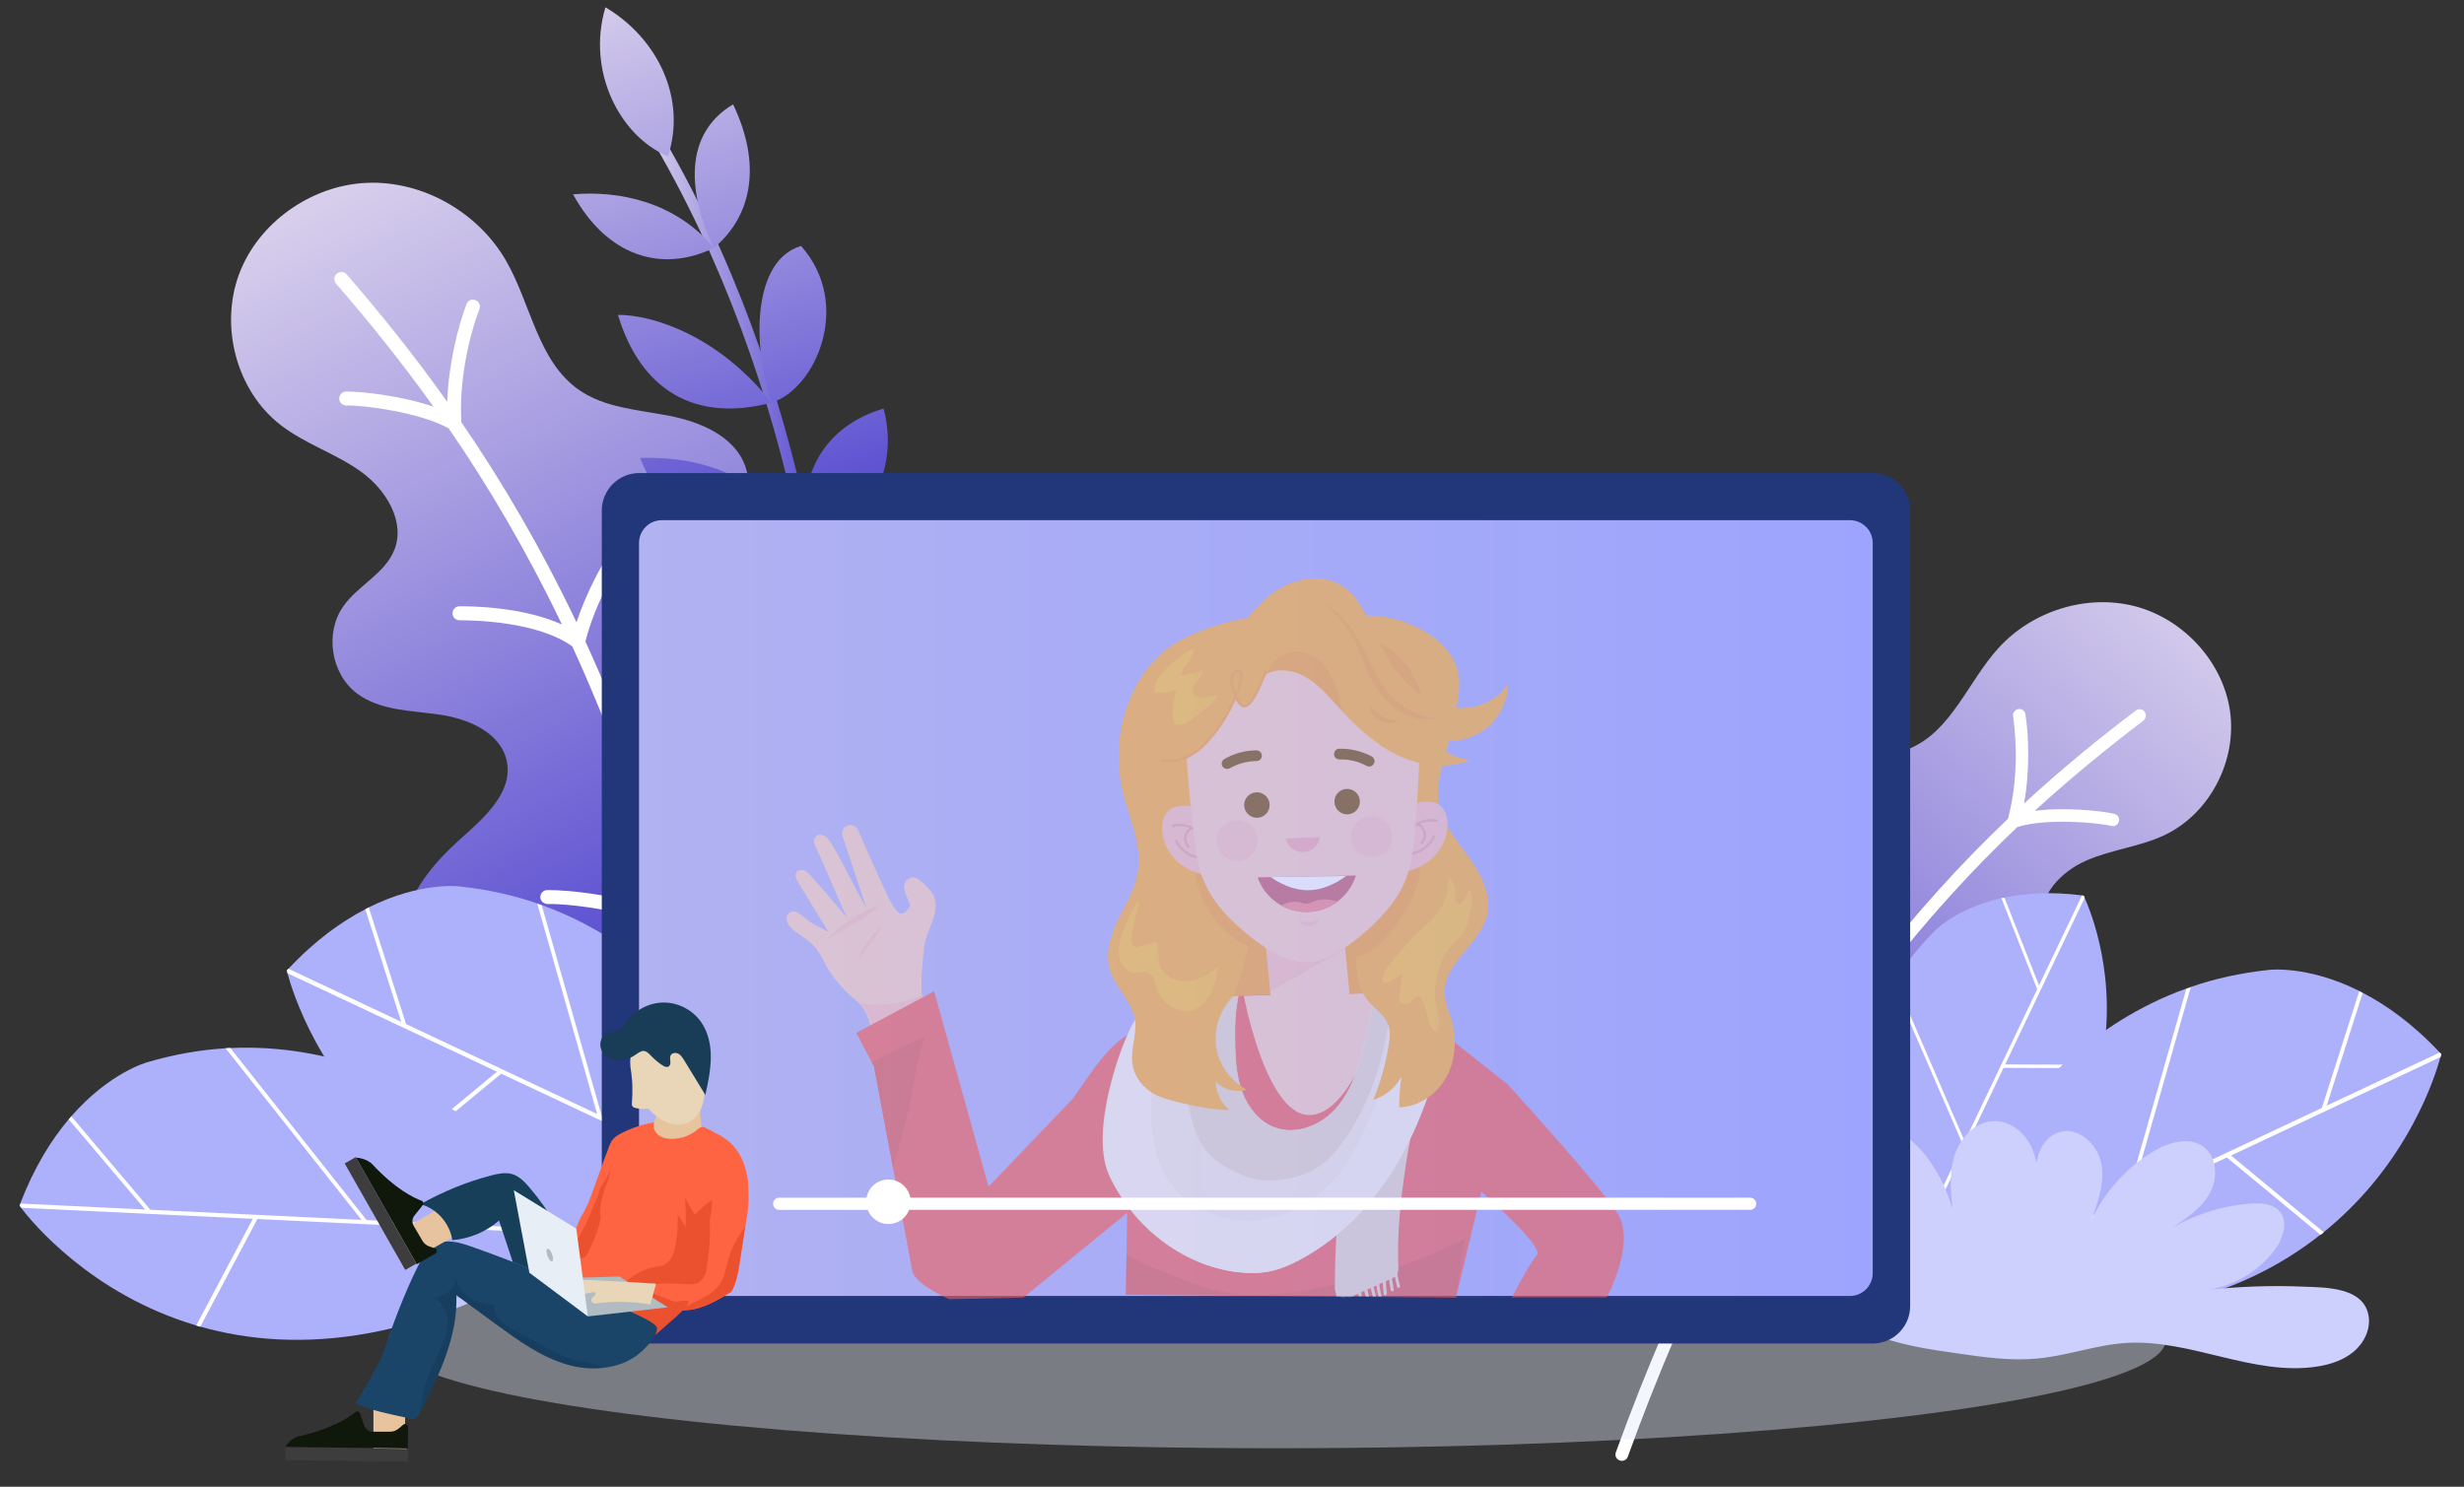
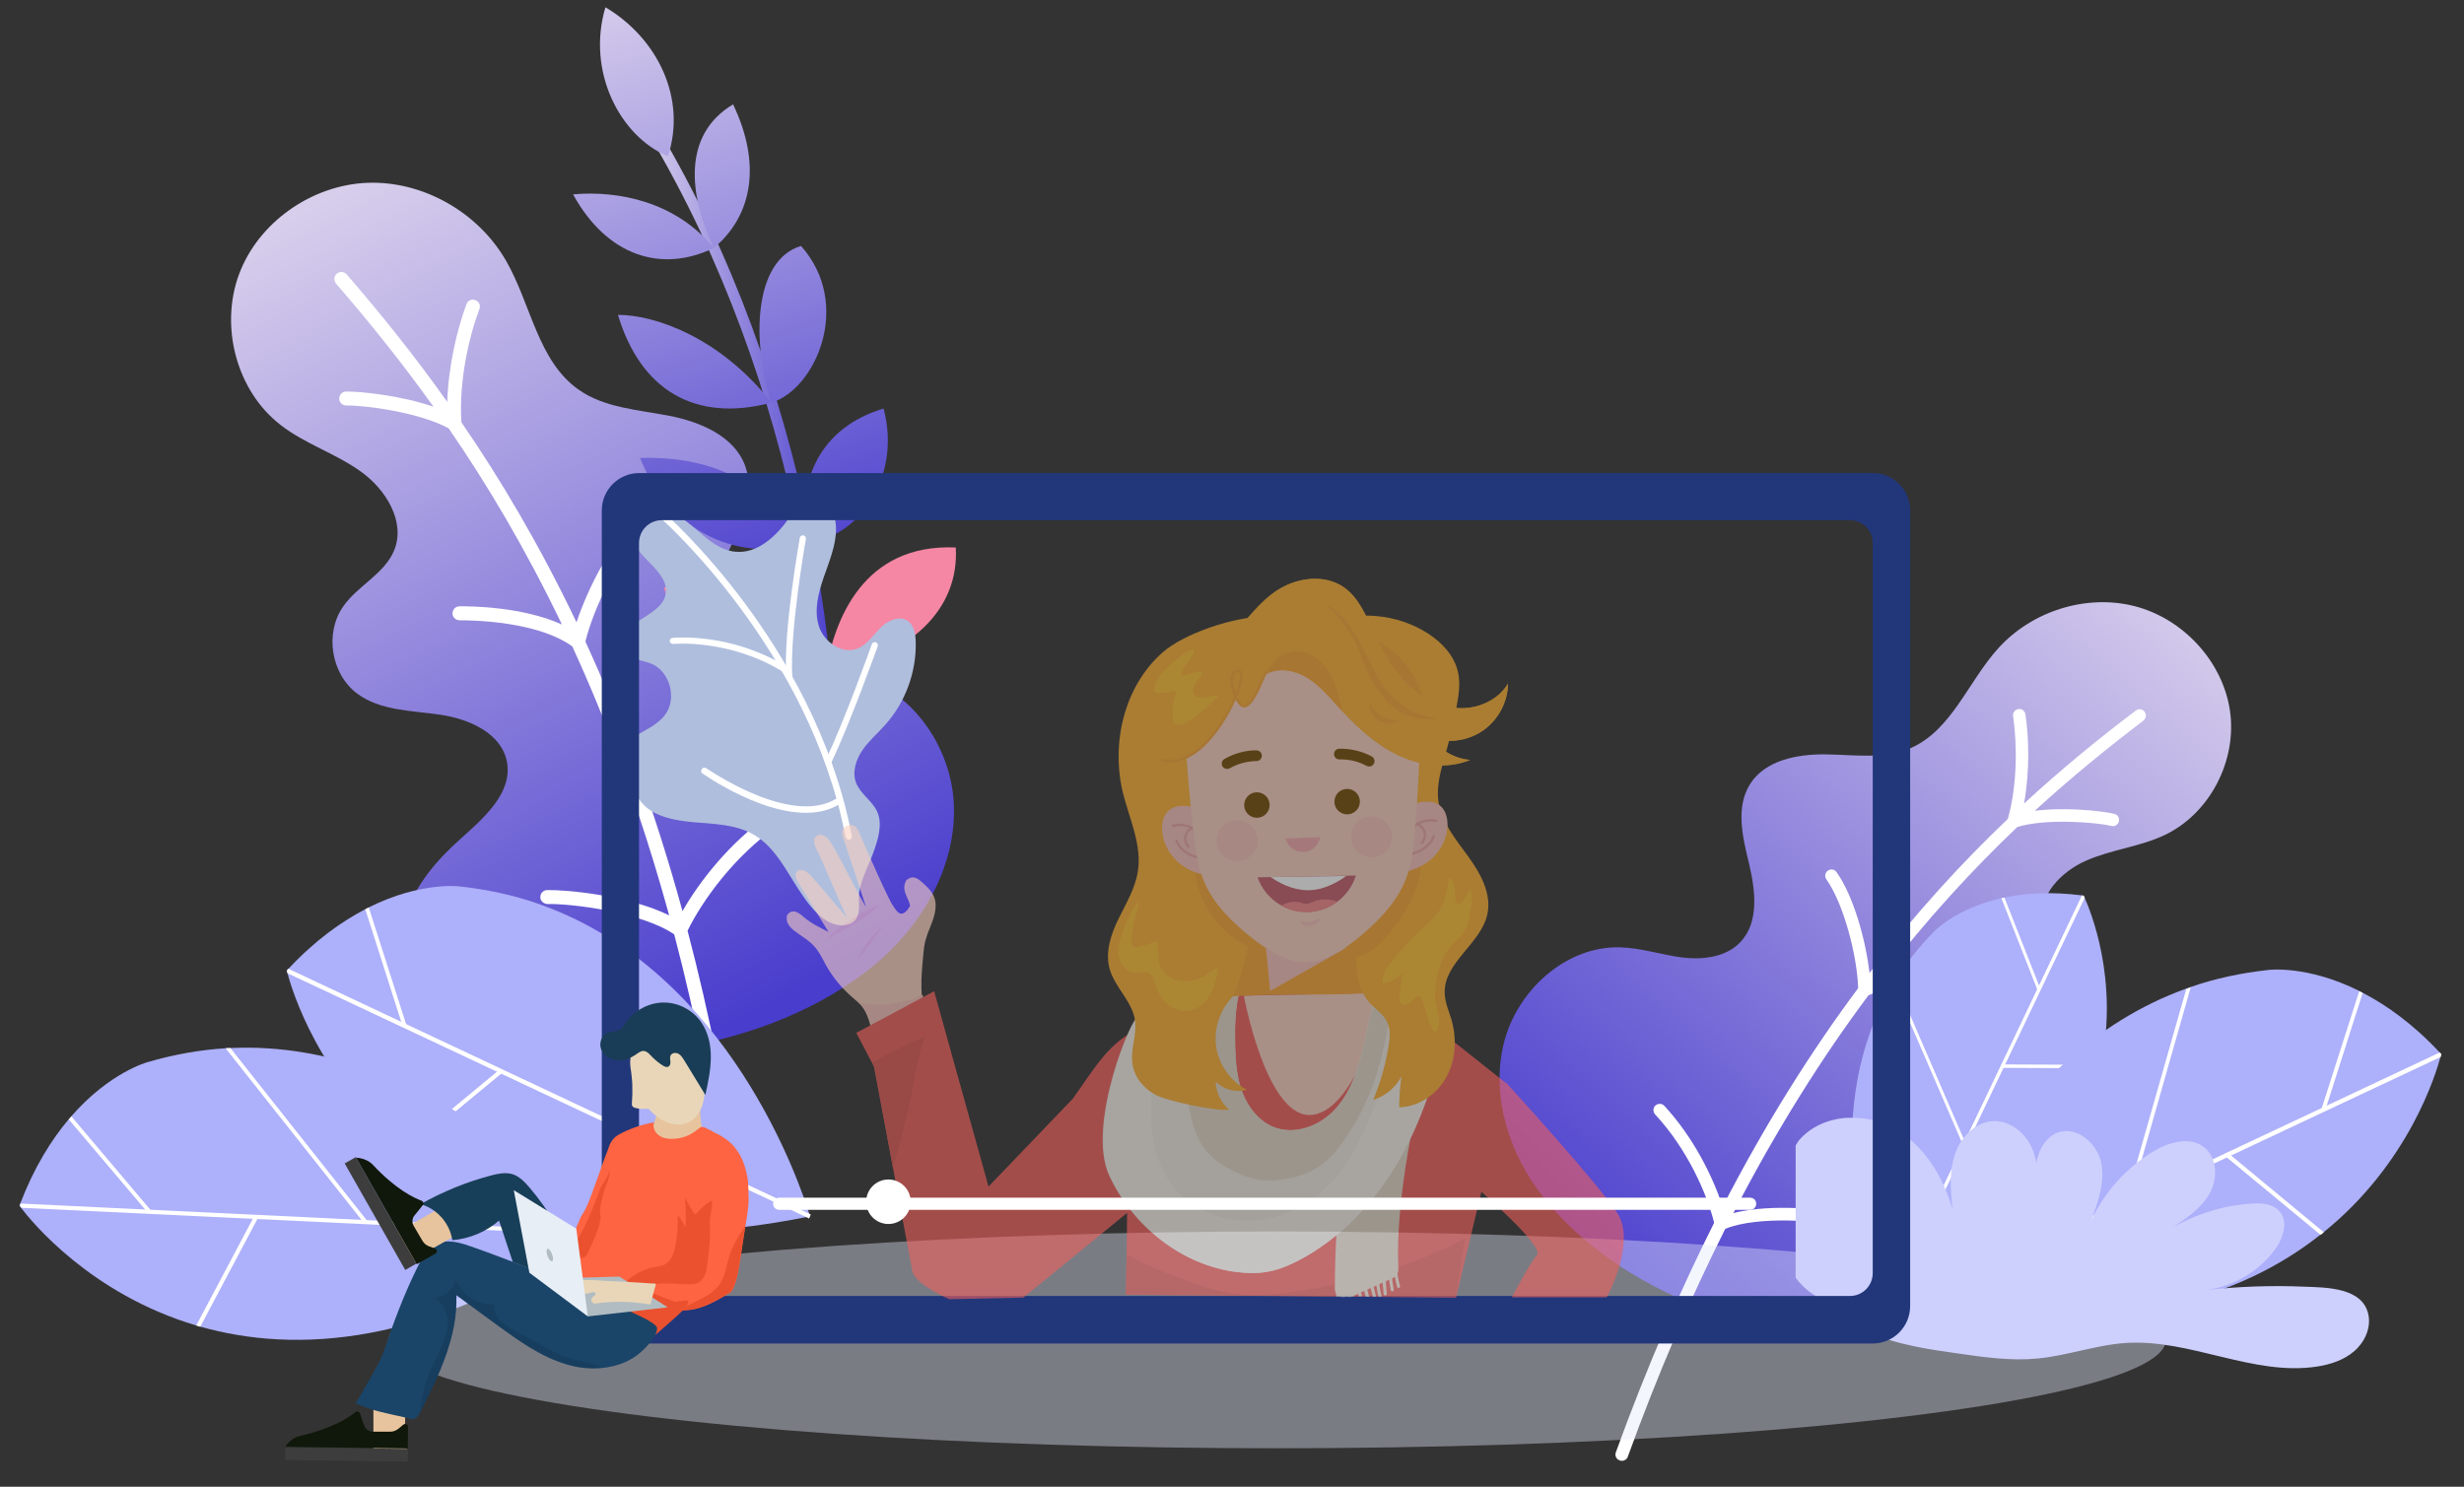
<svg xmlns="http://www.w3.org/2000/svg" xmlns:xlink="http://www.w3.org/1999/xlink" enable-background="new 0 0 1218.1 735.1" viewBox="0 0 1218.1 735.1">
  <rect x="0" y="0" width="1218.1" height="735.1" fill="#333333" stroke="none" />
  <linearGradient id="a">
    <stop offset="0" stop-color="#d7ceec" />
    <stop offset="1" stop-color="#493dcd" />
  </linearGradient>
  <linearGradient id="b" gradientUnits="userSpaceOnUse" x1="163.073" x2="370.766" xlink:href="#a" y1="97.947" y2="501.318" />
  <linearGradient id="c" gradientUnits="userSpaceOnUse" x1="1096.985" x2="786.875" xlink:href="#a" y1="303.842" y2="648.282" />
  <linearGradient id="d" gradientUnits="userSpaceOnUse" x1="319.95" x2="413.1" xlink:href="#a" y1="235.388" y2="235.388" />
  <linearGradient id="e" gradientUnits="userSpaceOnUse" x1="299.734" x2="395.857" xlink:href="#a" y1="-5.897" y2="294.486" />
  <linearGradient id="f" gradientUnits="userSpaceOnUse" x1="325.229" x2="421.352" xlink:href="#a" y1="-14.056" y2="286.327" />
  <linearGradient id="g" gradientUnits="userSpaceOnUse" x1="282.961" x2="379.084" xlink:href="#a" y1="-.53" y2="299.853" />
  <linearGradient id="h" gradientUnits="userSpaceOnUse" x1="334.278" x2="430.401" xlink:href="#a" y1="-16.951" y2="283.432" />
  <linearGradient id="i" gradientUnits="userSpaceOnUse" x1="286.224" x2="382.346" xlink:href="#a" y1="-1.574" y2="298.81" />
  <linearGradient id="j" gradientUnits="userSpaceOnUse" x1="336.833" x2="432.956" xlink:href="#a" y1="-17.769" y2="282.614" />
  <linearGradient id="k" gradientUnits="userSpaceOnUse" x1="278.715" x2="374.838" xlink:href="#a" y1=".829" y2="301.212" />
  <linearGradient id="l" gradientUnits="userSpaceOnUse" x1="305.563" x2="934.631" y1="451.581" y2="451.581">
    <stop offset="0" stop-color="#b1b2f1" />
    <stop offset=".999" stop-color="#9ca4fd" />
  </linearGradient>
  <path d="m432.4 477c23.2-19.2 40-47.9 39.2-78.1-.8-30.1-22.1-60.1-51.8-65.6-11.4-2.1-23.1-.7-34.6-1.7s-23.8-5.2-29.8-15c-7.9-12.8-2.2-29.5 4.3-43.1s13.8-28.9 8.7-43.1c-5.3-14.7-22.1-21.8-37.5-24.8s-32-3.9-44.8-12.9c-20.3-14.2-23.6-42.5-36-63.9-13.8-23.9-41.1-39.5-68.6-38.4s-53.9 19.6-63.4 45.4c-9.5 25.9-1.1 57.6 20.7 74.4 12 9.3 27.1 14 39.5 22.9 12.4 8.8 22.3 24.8 16.6 38.9-4.7 11.7-18 17.5-25.2 27.8-9.3 13.2-6.1 33.4 6.8 43.1 11.5 8.6 27 8.4 41.2 10.5s30.2 9.1 32.9 23.3c2.9 15.5-11.6 27.9-23.3 38.4-11.4 10.2-21.8 22.3-26.6 36.9-4.9 14.5-3.4 31.9 6.7 43.4 6.6 7.6 16.2 12 25.7 15.3 62 21.9 148.2 8.6 199.3-33.7z" fill="url(#b)" />
  <path d="m385.1 403.7c-1.1-1.6-3.3-1.9-4.8-.8-19.5 13.7-34.4 32.7-42.9 47.6-13.9-50.7-30.3-94.7-48-133.3 4.2-17.2 17.2-43.5 29.6-55 1.4-1.3 1.5-3.5.2-4.9s-3.5-1.5-4.9-.2c-11.7 10.8-23.4 32.9-29.3 50.6-18.1-37.9-37.4-70.5-56.9-98.9-1.3-20.3 3.7-42.2 8.9-56 .7-1.8-.2-3.8-2-4.4-1.8-.7-3.8.2-4.4 2-4.5 12.1-8.9 30.2-9.5 48.3-16.8-23.7-33.6-44.4-49.7-63-1.2-1.4-3.4-1.6-4.9-.4-1.4 1.2-1.6 3.4-.4 4.9 15.6 18 31.9 38.1 48.2 60.9-16-5.5-35.9-7.6-43.2-7.5-1.9 0-3.4 1.6-3.4 3.5s1.6 3.4 3.5 3.4c8.9-.2 36.3 3.4 50.6 11.3 19.2 27.9 38.2 59.9 56 97-19.3-8.8-45-9.1-50.7-9-1.9 0-3.4 1.6-3.4 3.5s1.6 3.4 3.5 3.4c6.3 0 38.3.4 55.7 12.9 17.7 38.5 34 82.4 47.9 133-19.8-9.8-50.5-12.7-60.3-12.5-1.9 0-3.4 1.6-3.4 3.5s1.7 3.3 3.5 3.4c11.5-.3 46.4 3.9 62.7 15 10.6 40.3 19.6 84.8 26.5 134.1.2 1.7 1.7 3 3.4 3h.5c1.9-.3 3.2-2 2.9-3.9-6.9-49.6-16-94.4-26.7-135 7.2-14.7 22.8-36.6 44.3-51.7 1.6-1.1 2-3.3.9-4.8z" fill="#fff" />
  <path d="m763.1 592.1c-16.8-21.2-26.1-49.5-19.8-75.8s30.6-48.6 57.6-47.9c10.4.3 20.4 3.7 30.6 5 10.3 1.3 21.8-.1 28.9-7.6 9.3-9.8 7.4-25.4 4.3-38.6-3.2-13.1-6.8-27.9.4-39.4 7.4-11.9 23.4-15 37.5-14.8s28.8 2.5 41.7-3c20.4-8.7 28.6-32.9 43.5-49.4 16.6-18.4 43.4-27 67.4-20.9 23.9 6.1 43.6 27.2 47.2 51.7s-9.8 50.7-32.1 61.4c-12.3 5.9-26.4 7.2-38.9 12.7-12.5 5.4-24.2 17.6-21.8 31.1 1.9 11.2 12.5 18.7 16.9 29.1 5.7 13.3-.9 30.5-14 36.6-11.7 5.4-25.3 2.4-38.1 1.5-12.8-.8-28.2 2.4-33.2 14.3-5.4 13 5 26.7 13.3 38 8.1 11.1 14.9 23.7 16.5 37.3 1.6 13.7-3 28.6-14 36.9-7.2 5.4-16.4 7.5-25.4 8.6-58.4 7.6-131.5-20.1-168.5-66.8z" fill="url(#c)" />
  <path d="m1060.2 351.9c-1-1.4-3-1.6-4.3-.6-17.6 13.3-36.2 28.4-55.3 46 2.9-16 2.4-32.7.7-44.1-.3-1.7-1.8-2.9-3.5-2.6s-2.9 1.8-2.6 3.5c1.9 13.1 2.3 33.2-2.6 50.8-22.4 21.3-45.4 46.3-68.4 76.2-1.9-16.7-8-38.2-16.3-49.9-1-1.4-2.9-1.7-4.3-.7s-1.7 2.9-.7 4.3c8.7 12.4 15.2 37.9 15.7 53.8-22.8 30.6-45.4 66.2-67 108-4.8-14.7-14.3-34.1-28.8-49.8-1.2-1.3-3.1-1.3-4.4-.2-1.3 1.2-1.3 3.1-.2 4.4 16 17.2 25.7 39.4 29.2 53.6-16.9 33.7-33.3 71.3-48.6 113.5-.6 1.6.2 3.4 1.9 4 .3.1.7.2 1.1.2 1.3 0 2.5-.8 2.9-2 15.2-41.9 31.4-79.3 48.2-112.7 16.3-6.7 47.8-3.8 57.8-1.5 1.7.4 3.3-.6 3.7-2.3s-.6-3.3-2.3-3.7c-8.5-2-36-5.2-55.2-.3 21.6-41.8 44.1-77.3 66.8-107.7 17.7-7.8 45.8-2.2 51.3-.9 1.7.4 3.3-.7 3.7-2.4s-.7-3.3-2.4-3.7c-5-1.1-27.6-5.6-46.2-1.5 22.6-29.3 45.2-53.8 67.2-74.7 14-4.3 38.7-2.4 46.5-.5 1.7.4 3.3-.6 3.7-2.3s-.6-3.3-2.3-3.7c-6.3-1.5-24.2-3.4-39.3-1.5 18.6-17 36.6-31.6 53.6-44.5 1.5-1.2 1.7-3.2.7-4.5z" fill="#fff" />
  <path d="m410.3 409c.8-.4 1.4-1.2 1.5-2.1 6.8-65.6-10.8-216.9-86.9-344-.8-1.3-2.4-1.7-3.7-.9s-1.7 2.4-.9 3.7c75.4 126 92.9 275.8 86.1 340.7-.2 1.5.9 2.8 2.4 2.9.5 0 1-.1 1.5-.3z" fill="url(#d)" />
  <path d="m330.2 77.3c9.3-28.3-4.8-58.2-30.9-73.7-9.4 31.5 7 63.7 30.9 73.7z" fill="url(#e)" />
  <path d="m362.4 51.6c14 29.2 9.8 54.9-9.5 71-12.4-26.1-15.7-55.9 9.5-71z" fill="url(#f)" />
  <path d="m352.9 122.6c-18.9-22.9-47.2-28.5-69.6-26.5 17 30.9 44 38.9 69.6 26.5z" fill="url(#g)" />
  <path d="m381.4 199.1c-9.8-29.6-9.1-70.4 14.6-77.5 25.8 29.1 7 70.9-14.6 77.5z" fill="url(#h)" />
  <path d="m381.4 199.1c-25.7-32.7-58.3-43.5-75.9-43.4 11.1 37 37.8 53.4 75.9 43.4z" fill="url(#i)" />
  <path d="m436.8 202c-30.7 9.2-43.4 34.7-37.9 66.4 26.8-2.9 46.7-33.6 37.9-66.4z" fill="url(#j)" />
  <path d="m398.8 268.4c-23.9-34.7-52.5-42.7-82.4-42 15 37.6 49.8 52.1 82.4 42z" fill="url(#k)" />
  <path d="m472.5 270.7c-45.8-2-60.1 35.8-64.3 61.7 42.5-7.7 66.1-31.5 64.3-61.7z" fill="#f587a4" />
  <path d="m408.2 332.4c-24-35.9-54.1-46.8-80-41.9 10.4 36.6 51.1 50.9 80 41.9z" fill="#f587a4" />
  <path d="m391.9 435.2c-5.5-8.9-10.8-17.8-19.8-22.8-8.9-4.9-19.5-5-29.7-5.9-8.2-.8-18.8-2.5-24.6-9-2.4-2.6-3.7-5.4-6.4-7.9-2.6-2.4-7.4-5.5-7.5-9.5-1.4-6.2 3.7-12 9.1-15.5 5.4-3.4 11.7-5.9 15.6-10.9 6.4-8.2 2.6-22-7-25.7-4.3-1.6-9.8-1.8-12.4-5.6-3.5-5.1 1.4-12 6.7-15.5 5.2-3.5 11.8-6.7 13.1-12.8 2.8-12.7-19.6-20.3-16.9-33 1.4-6.7 9.8-10.1 16.5-8.6s12.1 6.3 17.2 10.7c5.2 4.5 10.9 9 17.8 9.6 10.8 1.1 20.2-7.7 26.5-16.7 2.8-4 6-8.7 10.8-9.4 3.7-.6 7.3 1.5 9.5 4.4 2.1 3 2.9 6.8 2.9 10.4 0 8.3-3.4 16.2-6.1 24-2.7 7.9-4.9 16.5-2.3 24.3s11.5 14 19.2 10.8c4.6-1.9 7.5-6.4 11-10s9.1-6.3 13.3-3.8c3.4 2 4.2 6.5 4.3 10.5.4 14.8-5 29.8-15 41-3.8 4.3-8.2 8-11.4 12.7s-5.1 10.8-3.1 16c2.1 5.5 7.9 8.9 10.4 14.2 2.9 6.3.5 13.8-1.9 20.5-2.6 7.1-7.6 15.9-7.1 23.5.4 5.6.1 11.6-7.5 12.3-5.1.4-9.8-2.6-13.4-6.2-4.6-4.6-8.2-10.3-11.8-16.1z" fill="#afbedd" />
  <g fill="#fff">
    <path d="m418.8 415c.3.2.7.3 1.1.2.8-.2 1.4-1 1.2-1.8-9.3-49-34-89.8-53.1-115.4-20.6-27.7-39.3-44.1-39.5-44.3-.6-.6-1.6-.5-2.2.1s-.5 1.6.1 2.2c.7.6 73.9 65.2 91.6 157.9.2.5.5.9.8 1.1z" />
    <path d="m408.6 378c.1 0 .1.1.2.1.8.4 1.7 0 2-.7 9.5-19.7 22.9-57.4 23.1-57.8.3-.8-.1-1.7-.9-2s-1.7.1-2 .9c-.1.4-13.5 37.9-22.9 57.5-.4.7-.1 1.5.5 2z" />
    <path d="m348.4 383.2c7.1 4.8 44.4 28.3 66.8 14.3.7-.4.9-1.4.5-2.1s-1.3-1-2.1-.6c-22.7 14.2-64.1-14.8-64.5-15-.7-.5-1.7-.2-2.2.5s-.3 1.7.3 2.2c.3-.1.6.3 1.2.7z" />
    <path d="m331.8 318.1c.3.2.6.3 1 .3.3 0 27.7-2.6 54.3 13.8.7.4 1.7.2 2.1-.5s.2-1.7-.5-2.1c-27.5-16.9-55.1-14.3-56.2-14.2-.8.1-1.5.8-1.4 1.7 0 .4.3.8.7 1z" />
    <path d="m389.3 336.1c.3.2.6.3 1 .3.8-.1 1.5-.8 1.4-1.6-1.5-22 6.6-67.8 6.7-68.3.1-.8-.4-1.6-1.2-1.8-.8-.1-1.6.4-1.8 1.2-.3 1.9-8.3 46.6-6.7 69.1 0 .4.2.8.6 1.1z" />
  </g>
  <path d="m933.2 648c-.4.2-.8.5-1.3.7 0 0-.2-.4-.5-1.1-4.2-10.3-36.2-93.2 4.4-161 .3-.5.6-1.1 1-1.6 5.3-8.5 11.7-16.7 19.4-24.5 0 0 10.5-11.2 33.1-16.4.5-.1 1-.2 1.5-.3 10.3-2.2 23-3 38.3-1.1.3 0 .6.1.9.1 0 0 .2.3.5 1 2.8 6.2 17 40.2 8.2 82.7-.1.6-.2 1.1-.4 1.7-8.3 38-35.2 82.5-105.1 119.8z" fill="#adb0fa" />
  <g fill="#fff">
    <path d="m932.6 649.1-.7-.4-.7-.4.3-.6 97.7-204.9c.3 0 .6.1.9.1 0 0 .2.3.5 1l-97.4 204.1z" />
    <path d="m1038.4 528.2-48.8-.2-.2-1.7 49.4.2c-.2.5-.3 1.1-.4 1.7z" />
    <path d="m971.7 565.3-1 1.5-34.7-80.2c.3-.5.6-1.1 1-1.6z" />
    <path d="m1008.7 489-1.5.4-17.8-45.3c.5-.1 1-.2 1.5-.3z" />
  </g>
  <path d="m950.1 643.2c-.6-.1-1.2-.2-1.8-.4 0 0 .1-.5.4-1.4 4.1-13.3 38.9-119.1 132.1-152.6.7-.3 1.5-.5 2.2-.8 11.8-4.1 24.6-6.9 38.3-8.4 0 0 19.1-2.6 45.1 10.4.6.3 1.2.6 1.7.9 11.7 6.1 24.7 15.3 37.9 29.4l.8.8s-.1.5-.3 1.4c-2.2 8.2-15.4 52.5-57.7 86.7-.5.4-1.1.9-1.7 1.3-38.2 30.3-99.7 52-197 32.7z" fill="#adb0fa" />
  <path d="m948.7 643.9-.4-1-.4-1 .8-.4 257.4-121.1.8.8s-.1.5-.3 1.4l-256.5 120.6z" fill="#fff" />
  <path d="m1147.2 610.6-47.2-39 1.1-1.8 47.7 39.5c-.5.4-1 .8-1.6 1.3z" fill="#fff" />
  <path d="m1053 593.6-2.2.7 30-105.3c.7-.3 1.5-.5 2.2-.8z" fill="#fff" />
  <path d="m1149.5 549-1.8-.8 18.6-58.1c.6.3 1.2.6 1.7.9z" fill="#fff" />
  <path d="m398.6 601.8c.6-.1 1.2-.2 1.8-.4 0 0-.1-.5-.4-1.4-4.1-13.2-39-119-132.2-152.5-.7-.3-1.5-.5-2.2-.8-11.8-4.1-24.6-6.9-38.3-8.4 0 0-19.1-2.6-45.1 10.4-.6.3-1.2.6-1.7.9-11.7 6.1-24.7 15.3-37.9 29.4-.3.3-.5.5-.8.8 0 0 .1.5.3 1.4 2.2 8.2 15.4 52.5 57.7 86.7.5.4 1.1.9 1.7 1.3 38.2 30.2 99.7 51.9 197.1 32.6z" fill="#adb0fa" />
  <path d="m400 602.5.4-1 .4-1-.8-.4-257.4-121.1c-.3.3-.5.5-.8.8 0 0 .1.5.3 1.4l256.5 120.6z" fill="#fff" />
  <path d="m201.4 569.2 47.2-39-1.1-1.8-47.7 39.5c.5.4 1.1.9 1.6 1.3z" fill="#fff" />
-   <path d="m295.6 552.2 2.2.7-30-105.3c-.7-.3-1.5-.5-2.2-.8z" fill="#fff" />
  <path d="m199.1 507.6 1.8-.8-18.6-58.1c-.6.3-1.2.6-1.7.9z" fill="#fff" />
  <path d="m293.7 610.9c.5-.3 1-.7 1.5-1 0 0-.3-.4-.9-1.1-8.8-10.8-81.4-95.2-180.4-90.6-.8 0-1.6.1-2.4.1-12.5.8-25.4 3-38.6 6.9 0 0-18.6 4.9-37.7 26.8-.4.5-.9 1-1.3 1.5-8.5 10.1-17 23.6-23.9 41.6-.1.3-.3.7-.4 1 0 0 .3.4.8 1.1 5.2 6.8 34.3 42.6 86.4 58.1.7.2 1.4.4 2 .6 47.2 13.4 112.3 10 194.9-45z" fill="#adb0fa" />
  <path d="m295.2 610.9-.1-1.1-.1-1.1h-.8l-284-13.6c-.1.3-.3.7-.4 1 0 0 .3.4.8 1.1l283.1 13.5z" fill="#fff" />
  <path d="m99 656 28.7-54.1-1.7-1.2-29 54.7c.7.2 1.4.4 2 .6z" fill="#fff" />
  <path d="m179.6 604.3 2.3-.2-68-85.9c-.8 0-1.6.1-2.4.1z" fill="#fff" />
  <path d="m73.4 600 1.3-1.4-39.4-46.6c-.4.5-.9 1-1.3 1.5z" fill="#fff" />
  <ellipse cx="631.4" cy="662.5" fill="#e4e9fd" opacity=".4" rx="439.3" ry="53.6" />
  <path d="m887.7 566.4v65.4c1.6 2.1 3.4 4 5.3 5.7 2.8 2.4 6 4 9 6.1 2.1 1.4 3.4 3.4 5.1 5.1 4.9 4.9 12 8.2 18.3 10.8 13.5 5.5 28.1 7.7 42.4 9.7 13.1 1.9 26.4 3.8 39.6 2.5 14.8-1.4 29.1-6.8 43.9-7.7 31.7-1.9 62.7 16.5 94.1 11.7 6.6-1 13.3-3.2 18.3-7.5 5.1-4.3 8.4-11.2 7.2-17.8-2.5-13.9-21-13.8-31.7-14.2-16.1-.7-32.2-.1-48.2 1.6 13.1-1.8 25.4-9 33.4-19.6 4.3-5.7 7.2-14.4 2.2-19.6-3.3-3.5-8.7-3.8-13.5-3.5-13.7.9-27.2 5-39.1 11.9 7-4.7 14.3-9.6 18.4-17s3.7-18-3.1-23c-7.2-5.3-17.5-2.1-25.1 2.5-13.1 8-23.7 19.8-30.3 33.7 3.4-9.2 6.8-18.9 4.8-28.5-2.1-9.5-12-18-21.2-14.8-5.4 1.9-8.9 7.2-10.3 12.7-.2.8-.4 1.6-.5 2.4-.5-2.8-1.3-5.6-2.6-8.2-3.4-7-10.5-12.6-18.2-12.5-9.1.1-16.6 7.9-19.5 16.5s-2.1 18-1.2 27c-4.7-16.4-14.4-32.1-29.4-40.2-6.6-3.6-14.4-5.2-21.9-4.9-.3 0-.6 0-.8 0-9.3.6-18 4.3-24 11.4-.5 1-1.1 1.6-1.4 2.3z" fill="#cdd0fd" />
-   <path d="m305.6 247.9h629.1v407.4h-629.1z" fill="url(#l)" />
  <path d="m925.8 233.9h-609.8c-10.2 0-18.5 8.3-18.5 18.5v393.4c0 10.2 8.3 18.5 18.5 18.5h609.8c10.2 0 18.5-8.3 18.5-18.5v-393.5c0-10.2-8.3-18.4-18.5-18.4zm0 395.6c0 6.2-5 11.3-11.3 11.3h-587.3c-6.2 0-11.3-5-11.3-11.3v-361c0-6.2 5-11.3 11.3-11.3h587.3c6.2 0 11.3 5 11.3 11.3z" fill="#22377a" />
  <path d="m369.6 582.6c.3 1.5.5 8 .5 10.8-.1 4.3-.9 8.5-1.6 12.8-.9 5.8-1.8 11.7-2.7 17.5-.8 5.2-1.6 10.4-4.2 15-6.9 4.2-14.1 8.6-22.1 9.1-.8.1-1.6.1-2.5.1-3-.1-6-.5-9-1-4.8-.8-9.5-1.5-14.3-2.3 1.5-3.2 2.4-7.5 2.2-11 8 .5 15.8.6 23.8.5 1.8 0 3.7-.1 5.2-1 2-1.2 2.9-3.5 3.4-5.8 2.7-11.6-1.4-24.2 2.7-35.4 3.9-10.8.1-21.7 0-33.2 1.1.6 2.1 1.4 3.2 1.8 1.3.5 2.5 1.3 3.7 2.1 2.4 1.5 4.4 3.4 6 5.6 2.7 3.6 4.3 7.7 5.2 12.1.2.8.3 1.6.5 2.3z" fill="#fe6442" />
  <path d="m200.3 699.7c-.1 6.4-.2 12.8 1.2 19-4.8-.1-9.5-.2-14.3-.3-.5 0-1.1 0-1.6-.3-.9-.5-1-1.5-1-2.3 0-10.6 0-21.2 0-31.9 3.9 1.5 8 2.5 12.2 3.1 1.1.2 1.7.1 2.7 0 .8-.1 1.2 0 1.3.8.3 1.7-.3 3.8-.3 5.6-.1 2.1-.2 4.2-.2 6.3z" fill="#e7c49d" />
  <path d="m177.9 698.8c-.3-.9-1.5-1.2-2.2-.6-3.1 2.6-11.4 8.2-27.8 11.9 0 0-4 .8-6.9 5.3l60.6.8.1-10.7c0-1.2-1.4-1.8-2.3-1.1l-2.4 2c-1.1.9-2.6 1.5-4 1.5h-8.7c-1.9 0-3.6-1.2-4.2-2.9z" fill="#0f180a" />
  <path d="m168.1 688.7h6.3v60.6h-6.3z" fill="#3d3d3d" transform="matrix(.013 -1 1 .013 -549.884 881.061)" />
  <path d="m344.7 544c1.7 1.5 1.3 5.1 1.5 7.2.5 7 2 14 4.3 20.6-10.5-.2-21-1.1-31.3-2.8-.3-.1-.7-.1-.9-.4s-.1-.7.1-1.1c1.4-3.6 2.8-7.1 4.3-10.7.7-1.7 1.3-3.3 1.7-5.1.3-1.4.4-2.9.8-4.4.5-1.8 1.3-3.6 1.5-5.5 0-.3 0-3.9-.2-3.9 3.5 1.1 7 2.3 10.5 3.4 2.3.7 4.7 1.3 6.9 2.1.3.2.6.3.8.6z" fill="#e7c49d" />
  <path d="m312.4 545.1c.2-2.7.3-5.4.2-8.1 0-2.1-.3-4.2-.5-6.4-.4-2.1-.6-4.2-.6-6.2 0 .1.1.1.1.2 0-1.8.1-3.6.5-5.4 1-4.4 3.5-8.8 7.8-10.6 8.6-3.7 20 3.7 25.5 16.6 5.5 12.8 3.1 26.2-5.4 29.9-6.1 2.6-13.6-.3-19.4-6.9-2.1.1-4.2.2-6.2-.3-.7-.1-1.4-.4-1.8-1-.3-.5-.3-1.2-.2-1.8z" fill="#e9d6b8" />
  <path d="m303.3 524c-2.9-.7-5.5-2.9-6.3-5.8s.6-6.4 3.3-7.5c2.1-.9 4.6-.5 6.5-1.8 1.1-.8 1.8-2 2.5-3.1 4.1-6.1 11.3-10 18.6-10.1 7.4-.1 14.6 3.7 18.8 9.8 3.5 5.1 4.8 11.5 4.7 17.6-.1 6.2-1.4 12.3-2.7 18.3-3.5-5.7-7-11.5-10.5-17.2-.8-1.2-1.6-2.6-2.9-3.2-1.3-.7-3.2-.4-3.8.9-.4.9-.2 1.9-.1 2.8s0 2-.8 2.6c-.9.6-2.1.1-3-.5-1.9-1.2-3.6-2.6-5.2-4.2-1-1-2-2.3-3.4-2.8-1.5-.5-2.7.3-3.9 1.1-1.7 1.2-3.5 2.3-5.5 2.9-1.9.5-4.1.7-6.3.2z" fill="#193d56" />
  <path d="m358.3 564.2c-.8-1.8-9-6.5-10.1-6.8-.4-.1-.8-.2-1.2-.2-.8.1-1.4.7-2.1 1.2-3.5 3-7.8 4.6-12.3 4.7-2.4.1-5-.3-7-1.8s-3.1-4.2-2.2-6.4c-5.5 1-10.8 2.7-15.8 5.2-1.6.8-3.2 1.7-4.4 3-1.3 1.5-2 3.3-2.6 5.2-.7 1.9-1.5 3.8-2.2 5.7-1.6 4.6-3.2 9.1-4.9 13.7-1.7 4.7-3.4 9.6-6.2 13.7-7.4 16.7-9.3 22.4-8.6 22.8.6.3 1.3.3 1.9.3 5.2 0 2.1 5.4 3.6 7.7-.2.2-.4.5-.6.7-.9 1-9.2 6.9-9.2 6.9s5.7 2.8 7.2 3.5c12.5 5.5 30.6 7.9 43.1 13.3-1.4-5.4-4.9-11.5-6.4-17-.7-2.5-1.3-5.3-.1-7.6 1.1-2.3 13.6-2.6 15.7-3.9 6-3.8-.2-10.8 2.3-17.5 1.5-3.9 6.7-1.4 9.7-4.4 2.9-3 3.8-6.2 6.7-9.2 1.1-1.1 1.8-7.5 2.5-8.9.6-1.4.8-3 1.1-4.4.7-2.9 2.2-5.5 3-8.4 1-3.7.7-7.7-.9-11.1z" fill="#fe6442" />
  <path d="m301.3 578.6c-.4 2.2-1.6 4.2-2.8 6.1-.8 1.3-1.9 2.7-2.3 4.2-.3 1.6-1 3-1.6 4.5-2.8 7.1-5.7 14.2-9.9 20.6-.4-.4-.3-1.1-.1-1.7s.5-1.1.5-1.7-.4-1.3-1-1.2c-.4.1-.7.4-1 .5-.7.4-1.6-.1-2.1-.7s-.8-1.4-1.3-2c-1.1-1.4-3-2.2-4.8-1.8-.8 1.8-.7 4 .4 5.6 1.4 2.1 1.8 5 2.6 7.4.4 1.1.9 2.3 1.9 2.9 1.2.6 2.5.1 3.8.2 1.6.1 3.3 1 4.9.4 1.2-.5 1.8-1.7 2.3-2.8.4-.8.8-1.7 1.2-2.5 1.1-2.5 2.2-4.9 3.1-7.5.8-2.3 1.8-5.2 1.8-7.7 0-.8-.3-1.6-.3-2.5.1-1.4.3-2.8.6-4.1.5-2.7 1.2-5.3 2.1-7.8 1.1-2.7 2.3-5.5 2-8.4z" fill="#eb512f" />
  <path d="m323.1 626.6c2-.4 4.1-.5 5.9-1.6 3.4-2.1 4.5-6.6 5.1-10.2.8-4.7 1.1-9.5.9-14.2 1.6 1.8 2.7 4 3.9 6.2.3-4.8.1-9.7-.3-14.5 1.5 2.6 3 5.1 4.5 7.7.1.1.2.3.3.3.3.2.7-.1.9-.4 2.3-2.5 4.9-4.8 7.8-6.5-.1 2.8-.4 5.6-1 8.4-.5 2.3 0 4.4-.1 6.7 0 5.6-.6 11.2-1.4 16.8-.2 1.1-.4 2.3-.5 3.4-.2 1.4-1.8 3.8-2.8 4.8-1.2 1.2-3 1.5-4.7 1.5-4.1.1-8.2-.4-12.4-.4-4.1 0-8.4.6-11.8 2.9 5.3 2 10.6 4 15.8 6 1.6.6 6.9-1.5 7.1.2.3 2-5.5 6.8-7 8.2-2.7 2.5-9.4 8.2-9.4 8.2s-5.6-4-6.8-4.3c-3.5-.9-5.7-1.8-9.5-3-1.7-.5-4.3-1.8-5.9-2.5-1.4-.7-.2-3.9.3-5.2 2-5.9 6.1-11 11.3-14.4 3.1-2.1 6.4-3.5 9.8-4.1z" fill="#eb512f" />
  <path d="m317 668.4c-5.3 4.8-12.1 7.3-19.3 8-6 .6-12.3-.1-18-1.9-12.6-3.8-23.5-11.7-34.2-19.5-6.6-4.9-13.3-9.7-19.9-14.6.8 20.3-8.5 39.4-17.6 57.5-.2.3-.4.7-.6 1-.7 1.3-1.7 2.5-3 2.8s-2.6-.5-3.9-.8c-9.3-2.1-15.7-3.1-24.7-7 3.8-6.4 12.2-20.6 13.6-24.9 5-14.7 10.4-29.3 17.3-43.1 2.1-4.2 4.6-8.6 8.8-10.7 5.3-2.7 11.7-.9 17.3 1.1 19.9 6.8 56.5 22 56.5 22 8 5 34.9 14.1 35.5 18.3.4 3.6-5 9.3-7.8 11.8z" fill="#1a4568" />
  <path d="m330.1 646.4-39.5 4.5-5.3-19.1 20.9-.6z" fill="#b1bcc2" />
  <path d="m290.7 632.9c-1.2 0-2.5 0-3.7.4-1.5.5-2.7 1.8-4.2 2.2-.9.3-2 .3-2.2 1.4-.1.3 0 .7.1 1 .4 1 .8 2.2 1.8 2.7.6.3 1.4.2 2.1.1 2.8-.5 5.6-1.1 8.4-1.8.5-.1 1 0 1.3.4.5.7-.3 1.5-1 1.8-.2.1-.4.4-.7.8-.8 1.3.3 2.8 1.7 2.6 9.1-1.2 17.6-1.1 27.2.5.8-2.8 1.5-5.6 2.3-8.4.1-.4.6-1.5.3-1.8s-1.7-.2-2.1-.2c-1.4-.1-2.8-.2-4.2-.3-5.8-.4-11.5-.7-17.3-.9-3.3-.3-6.6-.4-9.8-.5z" fill="#e9d6b8" />
  <path d="m368.4 606.2c-.9 5.8-1.8 11.7-2.7 17.5-.8 5.2-1.6 10.4-4.2 15-6.9 4.2-14.1 8.6-22.1 9.1-.8.1-1.6.1-2.5.1 1.6-1.5 3.6-2.6 5.5-3.6 5-2.5 10.4-4.8 13.5-9.4 2.5-3.7 3-8.4 4.3-12.7.8-2.7 1.9-5.3 3.2-7.8 1.2-2.3 2.5-4.4 4-6.6.3-.4.6-1.1 1-1.6z" fill="#eb512f" />
  <path d="m218.5 614.7c-5.6 3.1-11.2 6.3-15.8 10.7-2.3-4.2-4.7-8.3-7-12.5-.3-.5-.5-1-.6-1.5 0-1 .8-1.6 1.5-2 9.2-5.4 18.3-10.7 27.5-16.1.7 4.1 1.9 8.1 3.5 12.1.4 1 .8 1.5 1.4 2.3.5.7.6 1 0 1.5-1.3 1.1-3.4 1.7-5 2.5-1.9.9-3.7 1.9-5.5 3z" fill="#e7c49d" />
  <path d="m287.1 638s-15.9-7.2-33.6-14c-2.3-6.8-4.5-13.7-6.8-20.5-6.4 5.6-14.6 9-23.1 9.7-1.2-8.3-7.6-15.6-15.7-17.8 11-6.2 22.7-11 34.9-14.2 3.4-.9 6.9-1.6 10.3-.7 3.5 1 6.2 3.8 8.6 6.6 10.1 11.8 17.8 25.5 23.8 39.8 2.1 4.6 2.7 11.8 1.6 11.1z" fill="#183f59" />
  <path d="m209 595.9c.6-.7.3-1.9-.6-2.2-3.8-1.4-12.9-5.7-24.3-18 0 0-2.7-3-8.1-3.3l30 52.7 9.3-5.3c1-.6.9-2.1-.2-2.5l-2.9-1c-1.4-.5-2.6-1.5-3.3-2.7l-4.4-7.5c-.9-1.6-.8-3.7.4-5.1z" fill="#0f180a" />
  <path d="m185.1 570h6.3v60.6h-6.3z" fill="#3d3d3d" transform="matrix(.869 -.494 .494 .869 -272.03 171.37)" />
  <path d="m254 588.5 7.7 40.8 28.9 21.6-5.7-43.4z" fill="#e7eef6" />
  <ellipse cx="271.8" cy="620.3" fill="#b1bcc2" rx="1.2" ry="3.3" transform="matrix(.94 -.342 .342 .94 -195.837 130.435)" />
  <path d="m297.7 676.4c-6 .6-12.3-.1-18-1.9-12.6-3.8-23.5-11.7-34.2-19.5-6.6-4.9-13.3-9.7-19.9-14.6.8 20.3-8.5 39.4-17.6 57.5-.2.3-.4.7-.6 1 .7-3.5 1-7 1.8-10.5 1.7-7.8 5.6-14.8 8.8-22.1 1.9-4.3 3.5-8.9 3.3-13.6-.3-4.7-2.9-9.5-7.4-11.1 5.2.1 10.3-3.7 11.5-8.8 2.8 7.5 10.8 12.6 18.8 12.2-.2 3.1 1.3 6 3.5 8.2s4.9 3.7 7.6 5.1c4.8 2.6 9.6 5.2 14.3 7.8 3.7 2 7.5 4.1 11.5 5.4 4.4 1.4 9 2 13.4 3.2 1 .4 2.3 1 3.2 1.7z" fill="#050003" opacity=".1" />
  <g opacity=".59">
    <path d="m458.3 504.1c-3.9-10-2.9-21.1-1.9-31.7.2-2.5.5-5 1.1-7.4.6-2.2 1.4-4.4 2.3-6.5 2-4.9 3.9-10.3 1.9-15.2-1.2-2.8-3.5-5-5.8-7-2.1-1.9-4.5-3.9-7.9-1-2.7 5 1.1 8.3 1.9 12.5 0 .1 0 .2-.1.3-4.2 6.9-6.5 2.4-8.3-.2-2.5-3.5-13.2-28-17.3-37.5-.9-2-3.2-3-5.3-2.2-2 .8-3.1 3-2.4 5.1 3.2 9.8 11.6 35 11.7 35.3-6.3-10.5-10.7-20.7-17-31.2-1.4-2.3-2.9-4.7-6.2-4.7-3.7 1.3-2.6 4.6-1.4 7 5.3 11 9.8 22.8 15.1 33.9-6.3-6.9-11.2-13.4-17.5-20.2-1.2-1.3-2.6-2.7-4.3-3.2-.9-.2-1.9-.1-2.6.4-.9.7-1.1 1.9-.9 3s.8 2 1.3 2.9c5 8.1 9.9 16.2 14.9 24.3-4.6-2.4-8.5-4.1-12.4-7.5-2.3-2-5.5-4.4-8.1-.8-.9 3.6 1.3 5.9 3.7 7.8 3.4 2.6 7.3 4.7 10.1 8 2.2 2.6 3.7 5.7 5.3 8.7 3.3 6 7.7 11.3 12.8 15.8 1.7 1.5 3.6 3 5 4.7 4.5 5.6 4.5 13.5 7.9 19.8 6.1-4.2 12.2-8.4 19.1-11.1 2-.6 3.7-.8 5.3-2.1z" fill="#f8d0c0" />
    <g fill="#f6c1b9">
      <path d="m434.5 447.4c-9.8 4-18.9 9.9-26.5 17.4 5.1-3 10.4-5.5 15.4-8.6 4.5-2.9 7.9-4.6 11.1-8.8z" />
      <path d="m424.3 474.1c2.4-6.5 6.8-12.2 12.4-16.3-4.1 5.8-7.8 11.1-12.4 16.3z" />
      <path d="m456.2 491.9c-2.5 1.1-5 2.1-7.7 2.8-7.5 2.1-15.5 2.6-23.2 1.3.4.4.8.9 1.2 1.4 4.5 5.6 4.5 13.5 7.9 19.8 6.1-4.2 12.2-8.4 19.1-11.1 1.9-.7 3.7-.9 5.3-2.1-1.5-4-2.3-8-2.6-12.1z" />
    </g>
    <path d="m505.9 641.6 51.3-41.9-.5 40.5 163.1 1.4 25.3-105.6-57.1-45.3-75.4-.1-45.7 16.4c-18.1 6.5-25.3 20.7-36.6 36.3l-41.6 43.4-26.9-96.6-38.5 20.6 8.8 16.7 19 101.6c2.3 6.6 18.2 13.4 18.2 13.4" fill="#ef5f5b" />
    <path d="m608.5 639.4c-10.2-1.5-19.8-5.3-29.4-9-7.6-2.9-15.3-6-22.2-10.3l-.3 20 163.1 1.4 4.6-29.1c-24.9 13.1-52.7 21.3-80.6 25.7-11.6 1.8-23.5 3.1-35.2 1.3z" fill="#df5955" />
    <path d="m614.9 492.3s11.4 62.2 34.2 58.9 35.7-60.3 35.7-60.3z" fill="#f8d0c0" />
    <path d="m699.4 550.2c-.9-3.4-4.6-.5-7.2 1-3.1 1.8-6.1 4-8.8 6.4-5.4 4.7-10 10.2-14.6 15.7-2 2.4-4 4.9-5.1 7.8-.8 2.1-1 4.3-1.2 6.5-1.7 16.5-2.6 33-2.6 49.5 0 1.7.8 3.1 2.1 4 .4 0 .7.1 1 .2h.2c.4 0 .7 0 1.1.1.5-.1 1-.2 1.5-.2.3 0 .5 0 .8.1h.6.6l20.6-9.3c1.8-.8 3-2.7 2.9-4.7-.4-8.6-.1-17.1.6-25.7s1.8-17.1 3.1-25.7c.7-4.3 1.4-8.5 2.2-12.8.4-3.3 3-9.8 2.2-12.9z" fill="#e4d8c9" />
    <path d="m612.5 490.6c-2 8.8-2.2 17.9-2 26.9.2 7.8.9 15.8 3.7 23.1s8.2 13.9 15.5 16.8c9.7 3.8 21.2-.1 28.7-7.3s11.6-17.3 14.3-27.4 4.2-20.5 7.4-30.4c.7-2.3 2.3-4.9 4.6-4.5 1.3.2 2.2 1.4 2.8 2.5 2 3.2 3.2 6.9 3.5 10.6 4.3 1.1 9.6-3.7 12.6-.5 1 1 1.2 2.6 1.6 3.9 1.2 3.9 5.4 7 9.2 5.7-4.8 22.6-12.1 44.9-23.8 64.9-11.8 19.9-28.2 37.4-48.7 48.2-4.6 2.4-9.4 4.5-14.5 5.5-5.2 1.1-10.6 1-15.8.4-27.4-3.3-51.6-22.7-63.2-47.6-11.7-25 11.4-80 14.3-78.7 5 2.4 11.3 2 15.9-1.1 2.9-1.9 5.2-4.8 8.5-6.1 2.7-1.1 5.8-.8 8.6-1.7 2.8-.8 5.2-2.6 7.9-3.7 2.9-1.1 6.9-1.6 8.9.5z" fill="#f1ebe3" />
    <path d="m598 570.9c2.6 2.7 5.7 4.7 8.9 6.6 4.4 2.5 9 4.6 14 5.6 5.3 1 10.8.7 16.1-.4 5.4-1.1 10.7-2.9 15.3-6.1 4.5-3.1 8.1-7.2 11.3-11.6 10.1-13.8 16.6-29.9 20.4-46.6 2.1-9.1 3.3-18.4 4-27.8-.1-.1-.2-.3-.3-.4-.7-1.1-1.6-2.2-2.8-2.5-2.3-.4-3.9 2.3-4.6 4.5-3.2 9.9-4.7 20.3-7.4 30.4s-6.8 20.1-14.3 27.4c-7.5 7.2-19 11.1-28.7 7.3-7.3-2.8-12.6-9.5-15.5-16.8s-3.5-15.2-3.7-23.1c-.3-9-.1-18.1 2-26.9-2-2.1-6.1-1.6-8.8-.5s-5.1 2.9-7.9 3.7-5.9.6-8.6 1.7c-.9.4-1.8.9-2.6 1.5-1.3 16.7-.4 33.6 2.9 50.1 1.5 8.7 4.1 17.6 10.3 23.9z" fill="#e4d8c9" />
    <path d="m714.7 510c-3.8 1.3-8-1.8-9.2-5.7-.4-1.4-.6-2.9-1.6-3.9-2.5-2.6-6.5.1-10.2.6-4 17.6-9.5 34.8-16.4 51.4-4 9.7-8.6 19.3-15 27.5-10.1 12.9-25.2 22.1-41.5 23.5s-33.5-5.7-42.7-19.2c-9.1-13.3-9.8-30.5-8.6-46.5.8-11.4 2.4-22.8 4.7-34-3.7 1-7.7.7-11.1-1-2.8-1.4-25.9 53.7-14.3 78.7 11.7 25 35.9 44.4 63.2 47.6 5.3.6 10.6.7 15.8-.4 5.1-1 9.9-3.1 14.5-5.5 20.5-10.8 36.9-28.3 48.7-48.2 11.6-19.9 18.9-42.3 23.7-64.9z" fill="#f8f4ed" />
    <path d="m694.9 489.2c2.1-.3 4.4-.8 5.5-2.6 1.1-1.7.5-4-.2-5.9-4.1-11-12.4-19.8-20.6-28.3-7.2-7.4-14.4-14.9-22.9-20.7-3.6-2.4-7.5-4.6-11.8-5-7.4-.7-14.2 3.9-19.7 8.9-13.1 12-29.2 34.6-28.6 53.4.2 6.5 3.8 4.4 9.7 3.9 5.5-.5 11-.7 16.5-.9 11.3-.3 22.5-.2 33.8-.3 12.8-.2 25.6-.6 38.3-2.5z" fill="#f9a433" />
    <path d="m705.9 313.2c7 4.5 13.1 11 14.9 19.2 1.2 5.4.4 10.9-.6 16.3-1.5 8-3.3 16-5.5 23.8-2.2 7.7-4.7 15.6-3.6 23.6 1.4 10.3 8.5 18.8 14.6 27.2s11.8 18.5 9.6 28.7c-3.2 14.7-21.6 23.9-21.1 39 .1 4.5 2 8.7 3.3 13 2.7 9.4 2.3 19.8-2.4 28.4-4.6 8.6-13.7 14.9-23.4 15.1 0-5.1.4-10.2 1.1-15.2-2.9 5.5-8 9.7-13.9 11.5 3.5-8.4 6-17.3 7.5-26.3.7-4 1.1-8.3-.6-12-1.9-4.1-6-6.6-9-10-7.2-8.2-6.7-20.5-5.9-31.4 1.1-13.5 2.2-26.9 3.3-40.4 1-13 2.1-26 .8-39-1.3-12.9-5.1-25.9-12.8-36.4-8.2-11-29.9-31.1-8.1-39.9 16.5-6.7 36.6-5 51.8 4.8z" fill="#fbaf33" />
    <path d="m618 460.3c-.4 8-6.1 29.9-9.3 33.3-6 6.5-8.8 15.8-7.4 24.5 1.5 8.7 7.2 16.6 15 20.7-5.3 1.6-11.4 0-15.3-4 .1 5.3 2.6 10.5 6.6 13.9-6.6.8-30.5-4.2-36.4-7.4-5.9-3.1-10.6-8.9-11.4-15.5-1-7.1 2.3-14.2 1.3-21.3-1.4-9.5-10.1-16.4-12.6-25.6-2.2-8.2.7-16.9 4.4-24.5s8.3-15.1 9.6-23.5c2.1-13.2-4.2-26-7.4-39-5.9-24.4.6-52.4 19.4-69.1 10.8-9.7 35.9-17.9 50.4-17.9 12.1 30.3 7.1 65.6 11.5 98 1 7.1 1.9 14.2 1.7 21.4-.2 13.1-12.7 25.2-20.1 36z" fill="#fbaf33" />
    <path d="m595.1 445.8c5.1 10.4 13.9 18.9 24.5 23.5 12 5.3 25.6 5.7 38.7 5.2 6.1-.2 12.4-.7 17.8-3.5 4.4-2.3 7.9-6 11.1-9.9 9-11 16.4-24.5 15.2-38.7-.2-2.1-.6-4.2-1.5-6-2.2-4.3-7-6.6-11.6-8.2-27.7-9.8-58.2-7.4-86.9-1.5-3.6.7-7.7 1.9-10.1 5-2.1 2.8-2.1 7.2-2.2 10.6-.2 8.1 1.5 16.3 5 23.5z" fill="#f9a433" />
-     <path d="m627.9 490 1.3 13.1 38.7-3.8-2.9-30.4z" fill="#f8d0c0" />
    <path d="m663.7 456.3-38.7 3.7 2.9 30 37.1-21.1z" fill="#f6c1b9" />
    <path d="m603.3 433c-6.8.5-13.7-1.3-19.2-5.3-5.4-4-9.2-10.4-9.6-17.2-.2-3.7.7-7.8 3.7-10.1 2.3-1.7 5.3-2.1 8.1-1.9 3.9.3 8.1 1.8 10.3 5.1z" fill="#f6c1b9" />
    <path d="m588.1 409.4c-.3.2-.6.4-.9.7-1.2 1.2-1.9 2.8-1.9 4.5s.6 3.4 1.8 4.6c.1.1.3.2.5.2.1 0 .3-.1.4-.2.3-.2.3-.6 0-.9-.9-1-1.5-2.3-1.5-3.7s.6-2.7 1.5-3.6c.4-.3.9-.8 1.5-.9 2.4 1.4 4.3 3.6 5.3 6.2.1.3.4.4.6.4h.2c.3-.1.5-.5.3-.8-1.2-3-3.6-5.6-6.6-7.1-2.9-1.5-6.4-1.9-9.6-1.1-.3.1-.6.4-.5.8.1.3.4.5.8.5 2.9-.9 5.7-.6 8.1.4z" fill="#e7a3a6" />
    <path d="m599.2 422.6c-.2-.3-.6-.4-.9-.2-3.4 2-7.7.9-10.6-.8-1.9-1.1-4.3-3-5.5-6-.1-.3-.5-.5-.8-.4s-.5.5-.4.8c1.3 3.3 4 5.4 6 6.6 2.1 1.2 4.8 2.2 7.6 2 1.5-.1 3-.4 4.4-1.3.3 0 .3-.4.2-.7z" fill="#e7a3a6" />
    <path d="m687.6 431.5c6.8.3 13.7-1.7 19-5.9s8.8-10.7 9-17.5c.1-3.7-1-7.8-4-10-2.3-1.7-5.4-1.9-8.2-1.6-3.9.4-8 2-10.1 5.4z" fill="#f6c1b9" />
    <path d="m702 407.4c.3.2.6.4.9.7 1.2 1.1 2 2.8 2.1 4.5s-.5 3.4-1.6 4.6c-.1.1-.3.2-.5.2-.1 0-.3-.1-.4-.2-.3-.2-.3-.6 0-.9.9-1 1.4-2.4 1.3-3.7-.1-1.4-.7-2.7-1.7-3.6-.4-.3-.9-.7-1.5-.8-2.3 1.5-4.2 3.8-5.1 6.3-.1.3-.3.4-.6.4-.1 0-.1 0-.2 0-.3-.1-.5-.5-.4-.8 1.1-3.1 3.4-5.8 6.3-7.4s6.4-2.1 9.6-1.5c.3.1.6.4.5.7s-.4.6-.7.5c-2.8-.4-5.6-.1-8 1z" fill="#e7a3a6" />
    <path d="m691.4 421c.2-.3.6-.4.9-.3 3.5 1.9 7.7.6 10.6-1.2 1.8-1.2 4.2-3.2 5.3-6.2.1-.3.5-.5.8-.4s.5.5.4.8c-1.2 3.3-3.8 5.5-5.8 6.8s-4.7 2.3-7.5 2.3c-1.5 0-3-.3-4.4-1.1-.4 0-.5-.4-.3-.7z" fill="#e7a3a6" />
    <path d="m585.1 343.8c.7 23.2 2.4 46.3 5.1 69.3.9 7.5 1.9 15 4.7 21.9 4.1 10.3 11.7 18.4 19.8 25.3 8.3 7.1 19.9 15.6 31.2 15.4s22.6-9.1 30.7-16.4c7.8-7.1 15.2-15.5 18.9-26 2.5-7 3.3-14.6 3.9-22 2-23.1 2.9-46.3 2.7-69.5 0 0-11.6-21.2-60.7-18.1-49.2 3.1-56.3 20.1-56.3 20.1z" fill="#f8d0c0" />
    <ellipse cx="621.4" cy="397.8" fill="#734a04" rx="6.3" ry="6.3" transform="matrix(1 -.017 .017 1 -6.794 10.816)" />
    <ellipse cx="666" cy="396.1" fill="#734a04" rx="6.3" ry="6.3" transform="matrix(1 -.017 .017 1 -6.757 11.589)" />
    <path d="m635.6 414.6c.9 4 4.5 6.9 8.8 6.7 4.2-.2 7.6-3.3 8.2-7.4z" fill="#f4a9ad" />
    <ellipse cx="611.6" cy="415.4" fill="#f4a9ad" opacity=".36" rx="10.1" ry="10.1" transform="matrix(1 -.017 .017 1 -7.1 10.649)" />
    <ellipse cx="678.1" cy="413.5" fill="#f4a9ad" opacity=".36" rx="10.1" ry="10.1" transform="matrix(1 -.017 .017 1 -7.056 11.8)" />
    <path d="m652.8 453.8c-3.1 1.8-6.8 2.5-10.3 1.8.5.8 1.1 1.7 2 2s1.8.3 2.7.2c.7 0 1.4-.1 2-.3 1.7-.4 3-2 3.6-3.7z" fill="#f6c1b9" />
    <path d="m621.7 433.8c3.5 10.1 13.3 17.3 24.6 17.1s20.8-7.7 24-18z" fill="#c45c6a" />
    <path d="m649.2 445.8c-1.1.4-2.2 1.1-3.4 1.1-.9 0-1.8-.4-2.7-.6-3.2-.9-6.8-.3-9.7 1.5 3.8 2.1 8.2 3.3 12.9 3.2 5.6-.1 10.8-2 15-5.2-4-1.3-8.3-1.6-12.1 0z" fill="#f38589" />
    <path d="m649.4 440c3.7-.4 7.2-1.7 10.5-3.4 2-1 3.9-2.2 5.6-3.5l-37.3.6c6.4 4.4 13.7 7.2 21.2 6.3z" fill="#fff" />
    <path d="m606.6 380.2c-.9 0-1.8-.5-2.3-1.3-.7-1.3-.3-2.9 1-3.6 4.8-2.8 10.3-4.3 15.8-4.3 1.5 0 2.7 1.2 2.7 2.6 0 1.5-1.1 2.7-2.6 2.7-.1 0-.1 0-.2 0-4.6.1-9.1 1.3-13.1 3.6-.5.2-.9.3-1.3.3z" fill="#734a04" />
    <path d="m676.9 379c.9 0 1.8-.5 2.3-1.4.7-1.3.2-2.9-1.1-3.6-4.9-2.6-10.4-3.9-16-3.8-1.5 0-2.6 1.2-2.6 2.7s1.2 2.6 2.7 2.6h.2c4.6-.1 9.2 1 13.2 3.2.4.2.8.3 1.3.3z" fill="#734a04" />
    <path d="m574.4 375.8c2.8 1.9 6.6 1.8 9.8.5s5.8-3.6 8.3-5.9c8.2-7.6 15.7-16.4 19.2-27 0 1.3.1 2.6.7 3.8.6 1.1 2 2 3.2 1.5.6-.2 1.1-.8 1.6-1.3 5.8-6.8 9.4-15.3 10.5-24.2-10-1.9-19.4.3-28.3 5.2-8.8 4.9-17.3 11-22.7 19.6s-10.7 22.1-2.3 27.8z" fill="#fbaf33" />
    <path d="m697.2 356.7c2.2 1.1 4.6 2 7 1.6 3.2-.6 5.3-3.6 6.7-6.4 3.1-6.2 4.5-13.9 1.3-20-1.2-2.2-2.9-4.1-4.7-5.9-6.1-5.6-14.2-9.2-22.5-8.9-5.1.2-10.2 1.9-14.4 4.9-1.5 1.1-5 3.6-5.5 5.6-.5 2.2 2.4 4.9 3.8 6.6 7.7 9.4 17.4 17.1 28.3 22.5z" fill="#fbaf33" />
    <path d="m632 291.5c9.8-6.1 23.1-7.7 32.5-1 7.3 5.2 10.8 14 14.6 22.2 4.1 8.9 8.9 17.6 15.8 24.5 6.8 7 15.9 12.2 25.6 12.9s20.1-3.7 25-12.1c-.1 9-4.8 17.9-12.2 23.1s-17.3 6.7-25.8 3.8c4.4 6.2 11.6 10.3 19.2 10.9-11.6 4.8-25.2 2.8-36.5-2.8s-20.5-14.5-28.9-23.8c-4.4-4.8-8.6-9.8-14-13.4s-12.3-5.6-18.5-3.7c-4 1.2-7.8 4.1-12 3.6-10.1-1.2-13.9-15.2-7.4-21.8 7.3-7.6 13.6-16.8 22.6-22.4z" fill="#fbaf33" />
    <path d="m706 359.2c-1.2-7.2-2.4-14.5-5.3-21.2-5.7-13-18.2-22.7-32.2-25.1 7.9 19 20.4 34.8 37.5 46.3z" fill="#f9a433" />
    <path d="m651.7 326.1c-4-3.2-9.4-4.9-14.4-3.6-5.2 1.4-9.1 5.7-11.4 10.7.9-.4 1.9-.8 2.9-1.1 6.2-1.9 13.1.1 18.5 3.7s9.7 8.6 14 13.4c.8.9 1.6 1.8 2.4 2.6-1-4.4-2-8.9-3.6-13.1-1.8-4.8-4.5-9.4-8.4-12.6z" fill="#f9a433" />
    <path d="m745.5 338c-5 8.4-15.3 12.8-25 12.1s-18.8-5.9-25.6-12.9-11.7-15.7-15.8-24.5c-3.7-8.1-7.3-17-14.6-22.2-9.4-6.6-22.7-5-32.5 1-9.1 5.6-15.3 14.8-22.7 22.3-6.4 6.6-2.7 20.6 7.4 21.8 3.2.4 6.2-1.2 9.2-2.5 2.3-4.9 6.2-9.3 11.4-10.7 5-1.3 10.4.4 14.4 3.6s6.7 7.8 8.5 12.6c1.6 4.2 2.6 8.7 3.6 13.1 7.8 8.3 16.3 16.1 26.5 21.2 11.3 5.6 24.8 7.6 36.5 2.8-7.6-.6-14.8-4.7-19.2-10.9 8.6 2.9 18.5 1.4 25.8-3.8s12-14 12.1-23z" fill="#fbaf33" />
    <path d="m574.4 376.6c-.3-.1-.5-.4-.5-.8.1-.4.4-.6.8-.5 10.1 2 18.6-5.3 24-11.7 5.9-7 9.6-14.7 11.2-18.6.1-.2.2-.4.2-.6-1.7-3.9-2.8-9.1-1.1-11.6.5-.8 1.6-1.8 3.8-1.5.3 0 .9.2 1.3 1.1.7 1.8-.3 6.4-2.5 12 .3.6.6 1.2.9 1.7 1.2 1.9 2.2 2.5 2.7 2.4 3.2-.4 7.1-9.8 9-14.3.3-.8.6-1.5.9-2.1.1-.3.5-.5.9-.3.3.1.5.5.3.9-.2.6-.5 1.3-.9 2-3.1 7.4-6.4 14.7-10.1 15.1-1.3.2-2.6-.9-4-3-.2-.3-.3-.6-.5-.9-2.6 6-6.4 12.8-11.2 18.5-5.5 6.8-14.4 14.3-25.2 12.2zm38.3-44.1c-1.2-.2-2 .1-2.5.9-1.1 1.8-.6 5.7.7 9.2 2-5.2 2.4-8.7 2-9.9-.1-.1-.2-.2-.2-.2z" fill="#f9a433" />
    <g fill="#e4d8c9">
      <path d="m661 641.1h.3.1c.2-.1.5-.1.8-.1-.3-1.6-.5-3.3-.4-5 0-.4-.3-.8-.7-.8s-.8.3-.8.7c-.1 1.7 0 3.5.4 5.2z" />
      <path d="m664.5 641.2c.4-.1.8-.1 1.3-.1h.3l-1.3-4.3c-.1-.4-.6-.6-1-.5s-.6.6-.5 1z" />
      <path d="m668.8 641h.6c-.4-1.4-.7-2.9-.9-4.3 0-.4-.4-.7-.8-.7s-.7.4-.7.8c.1 1.4.4 2.9.8 4.2z" />
      <path d="m672.6 641h.7c-.6-2.1-1.1-4.2-1.5-6.3-.1-.4-.5-.7-.9-.6s-.7.5-.6.9c.4 2 .9 4.1 1.5 6.1.2 0 .5-.1.8-.1z" />
      <path d="m675.2 641.2h.7.1.7.2c-.7-2.2-1.2-4.4-1.5-6.7 0-.4-.4-.7-.9-.7-.4 0-.7.4-.7.9.2 2.1.7 4.4 1.4 6.5z" />
      <path d="m678.7 641.3c.3-.1.7-.1 1-.1h.6l-2.2-8.7c-.1-.4-.5-.7-.9-.6s-.7.5-.6.9z" />
      <path d="m682.4 641.2h.2.1.3c0-.1 0-.1 0-.2-.8-3.2-1.3-6.4-1.5-9.7 0-.4-.4-.8-.8-.7-.4 0-.8.4-.7.8.2 3.3.7 6.6 1.5 9.8z" />
      <path d="m684.6 640.5c-.3-.1-.5-.3-.6-.7-.3-2.9-.5-5.9-.6-8.8 0-.4.3-.8.8-.8.4 0 .8.3.8.8.1 2.9.3 5.8.6 8.7 0 .4-.3.8-.7.9-.1-.1-.2-.1-.3-.1z" />
      <path d="m688.1 638.5c-.3-.1-.5-.3-.6-.6l-1.3-8.3c-.1-.4.2-.8.6-.9s.8.2.9.6l1.3 8.3c.1.4-.2.8-.6.9-.1.1-.2.1-.3 0z" />
      <path d="m691.2 636.8c-.3-.1-.5-.3-.5-.5-.9-3.2-1.5-6.5-1.7-9.9 0-.4.3-.8.7-.8s.8.3.8.7c.2 3.2.7 6.4 1.6 9.5.1.4-.1.8-.5 1-.1.1-.3.1-.4 0z" />
    </g>
    <path d="m710.7 355.1c-7.8-.6-15.3-3.9-21-9.2-7.3-6.8-11.4-16.3-15.9-25.3s-10.3-18-19.5-22.1c6.2 4.6 12 11.5 15.4 18.4 3.5 7.1 5.4 14.6 9.6 21.4 7.5 12.2 17.5 19.3 31.4 16.8z" fill="#f9a433" />
    <path d="m692.1 355.8c-3 .5-6.2 0-8.9-1.5s-4.9-3.8-6.1-6.6c-.4 3.7 1.7 7.3 5 8.9s6.9 1.1 10-.8z" fill="#f9a433" />
    <path d="m450.6 541.6c1.9-9.8 3.2-19.9 6.8-29.3-9 3.9-17.8 8.2-26.3 13.1l1 2 9.4 50.1c3.4-11.9 6.7-23.8 9.1-35.9z" fill="#df5955" />
    <path d="m584.2 332.1c-.2.5-.4 1.1-.1 1.5.4.4 1 .4 1.6.2 3-.7 5.9-1.4 8.9-2-.3 2.1-1.9 3.7-3.2 5.4s-2.2 4.1-1.2 5.9c1.1 1.8 3.6 2.2 5.7 1.8 2.1-.3 4.2-1.2 6.3-.8-3.9 4.4-8.4 8.3-13.2 11.6-1.9 1.3-4.1 2.6-6.4 2.6-.6 0-1.3-.1-1.8-.5-.6-.5-.8-1.4-.9-2.2-.5-4-.1-8.2 1.2-12.1.2-.5.3-1.2 0-1.6-.4-.5-1.2-.4-1.8-.2-2.3.6-4.7.9-7.1.9-.4 0-.9 0-1.2-.3s-.4-.7-.4-1.1c-.1-3 1.7-5.7 3.6-8 2.3-2.7 4.8-5.1 7.6-7.3 2-1.5 5.8-4.9 8.4-4.8.4 3.3-4.7 8-6 11z" fill="#ffc132" />
    <path d="m559.4 463.7c-.2 1.7 0 4 1.7 4.5.7.2 1.6 0 2.3-.2 2.7-.8 5.4-1.5 8.1-2.3 1.8 3.6.7 8.1 2.1 12 1.9 5.3 8.2 8 13.8 7.4s10.6-3.8 15-7.2c-.9 4.7-1.8 9.5-4.1 13.7s-6.3 7.7-11 8.3c-3.7.4-7.5-1-10.3-3.5s-4.6-5.9-5.7-9.4c-.7-2.3-1.3-5-3.5-6-1.9-.9-4.2 0-6.3 0-4.3 0-7.7-4.1-8.4-8.4s.7-8.6 2.3-12.6c1.9-4.8 4.1-10.3 7.3-14.3.6 2.4-.9 5.2-1.5 7.6-.8 3.4-1.4 6.9-1.8 10.4z" fill="#ffc132" />
    <path d="m726.7 451.1c-.5 3.7-1.4 7.4-3.5 10.4-1.5 2.1-3.6 3.7-5.4 5.6-4.4 4.7-6.6 11.1-7.7 17.4-.6 3.5-1 7.2-.4 10.7.7 4.6 2.7 9.3 1.1 13.6-.2.5-.4.9-.9 1.1-.8.3-1.6-.6-2-1.4-2.4-4.7-3-10.3-5.3-15.1-.2-.3-.3-.7-.7-.8-.5-.3-1.2 0-1.7.4-1.4 1-2.5 2.3-3.9 3.1-1.5.7-3.7.6-4.4-1-.3-.7-.2-1.5-.1-2.3.5-3.8.9-7.6 1.4-11.5-2.3 2-4.9 3.6-7.7 4.7-.5.2-1.1.4-1.5.1-.5-.3-.5-.9-.5-1.5.2-3.9 2.8-7.2 5.3-10.1 3.8-4.5 7.5-8.9 11.8-13s9.3-7.8 12.1-13.1c2.4-4.4 3-9.5 3.6-14.5 1.7 1 2.5 3 2.8 4.9s.2 3.9.4 5.8c.1 1.2.9 2.7 2 2.4.3-.1.6-.3.9-.6 1.9-1.9 2.8-4.2 4.1-6.5 2.3 1.8.6 8.7.2 11.2z" fill="#ffc132" />
    <path d="m744.8 535.6-.6-.2-13.3 52.6s32.8 28.3 28.9 32.6c-3.8 4.3-12.4 20.9-12.4 20.9h46.6l.4-.2s14.6-26.8 5.2-41.4-54.8-64.3-54.8-64.3z" fill="#ef5f5b" />
  </g>
  <path d="m865.2 598.2h-480c-1.7 0-3-1.3-3-3s1.3-3 3-3h480c1.7 0 3 1.3 3 3s-1.3 3-3 3z" fill="#fff" />
  <circle cx="439.2" cy="594.2" fill="#fff" r="11" />
</svg>